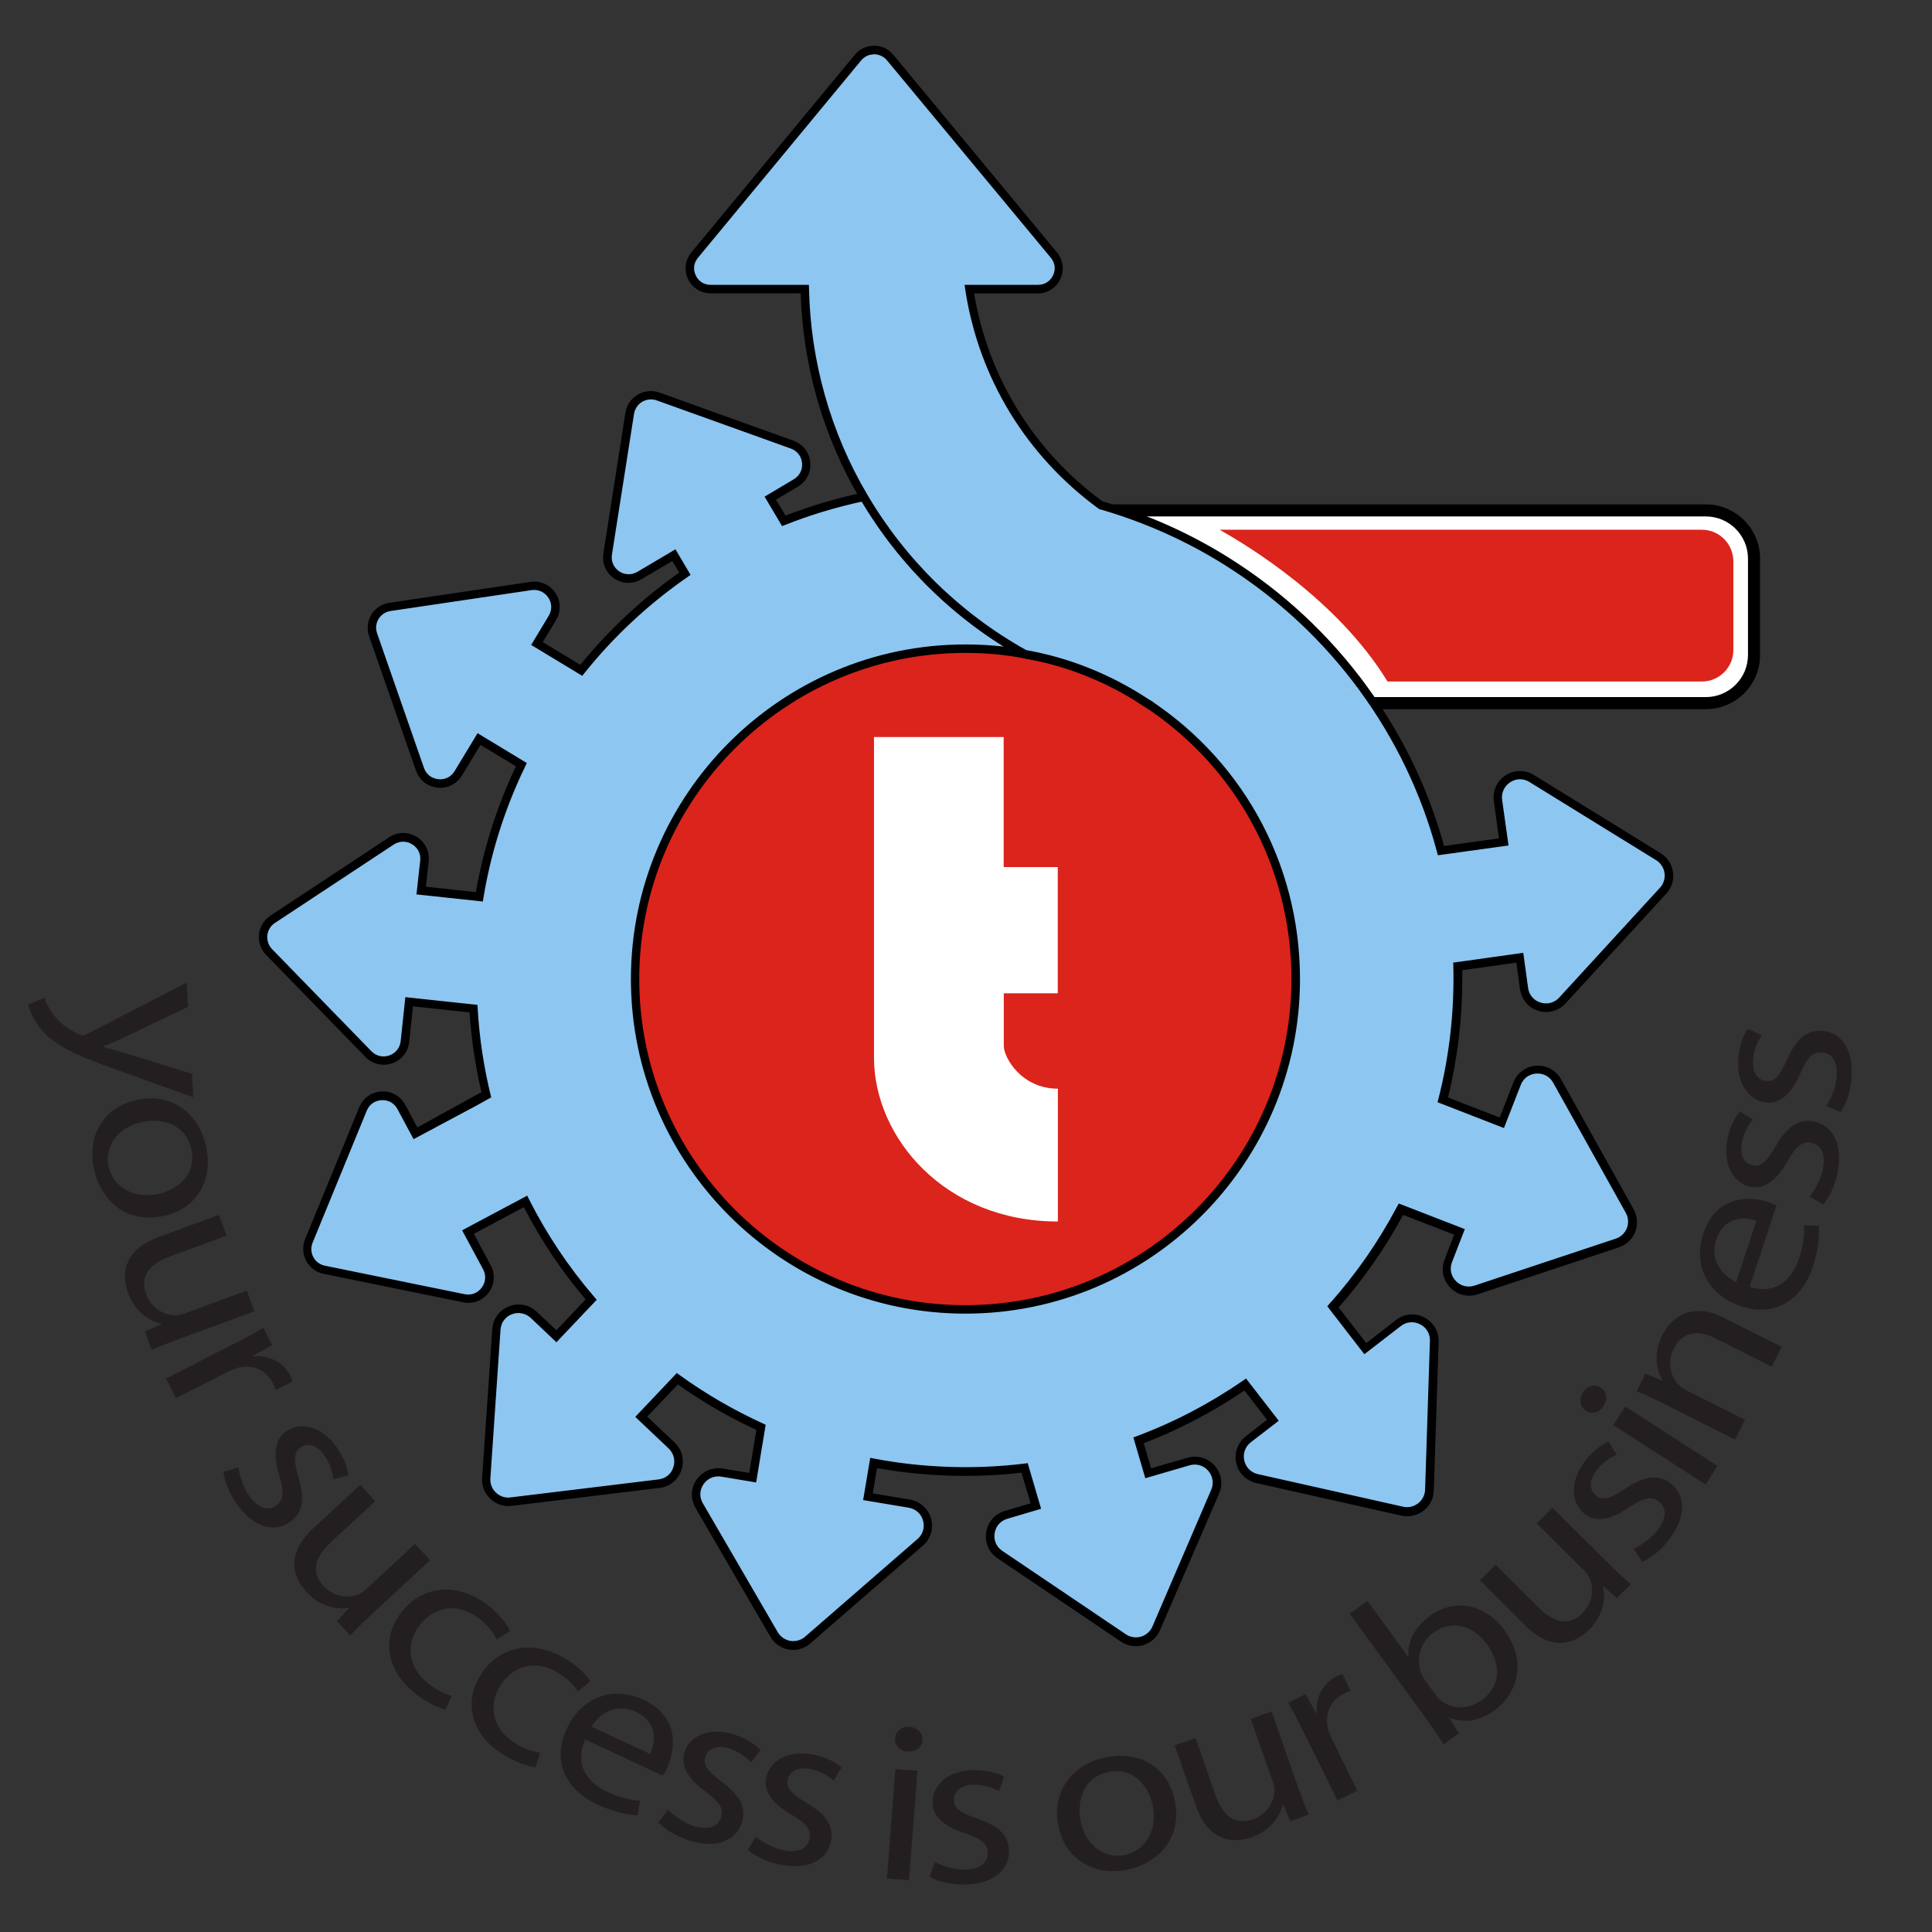
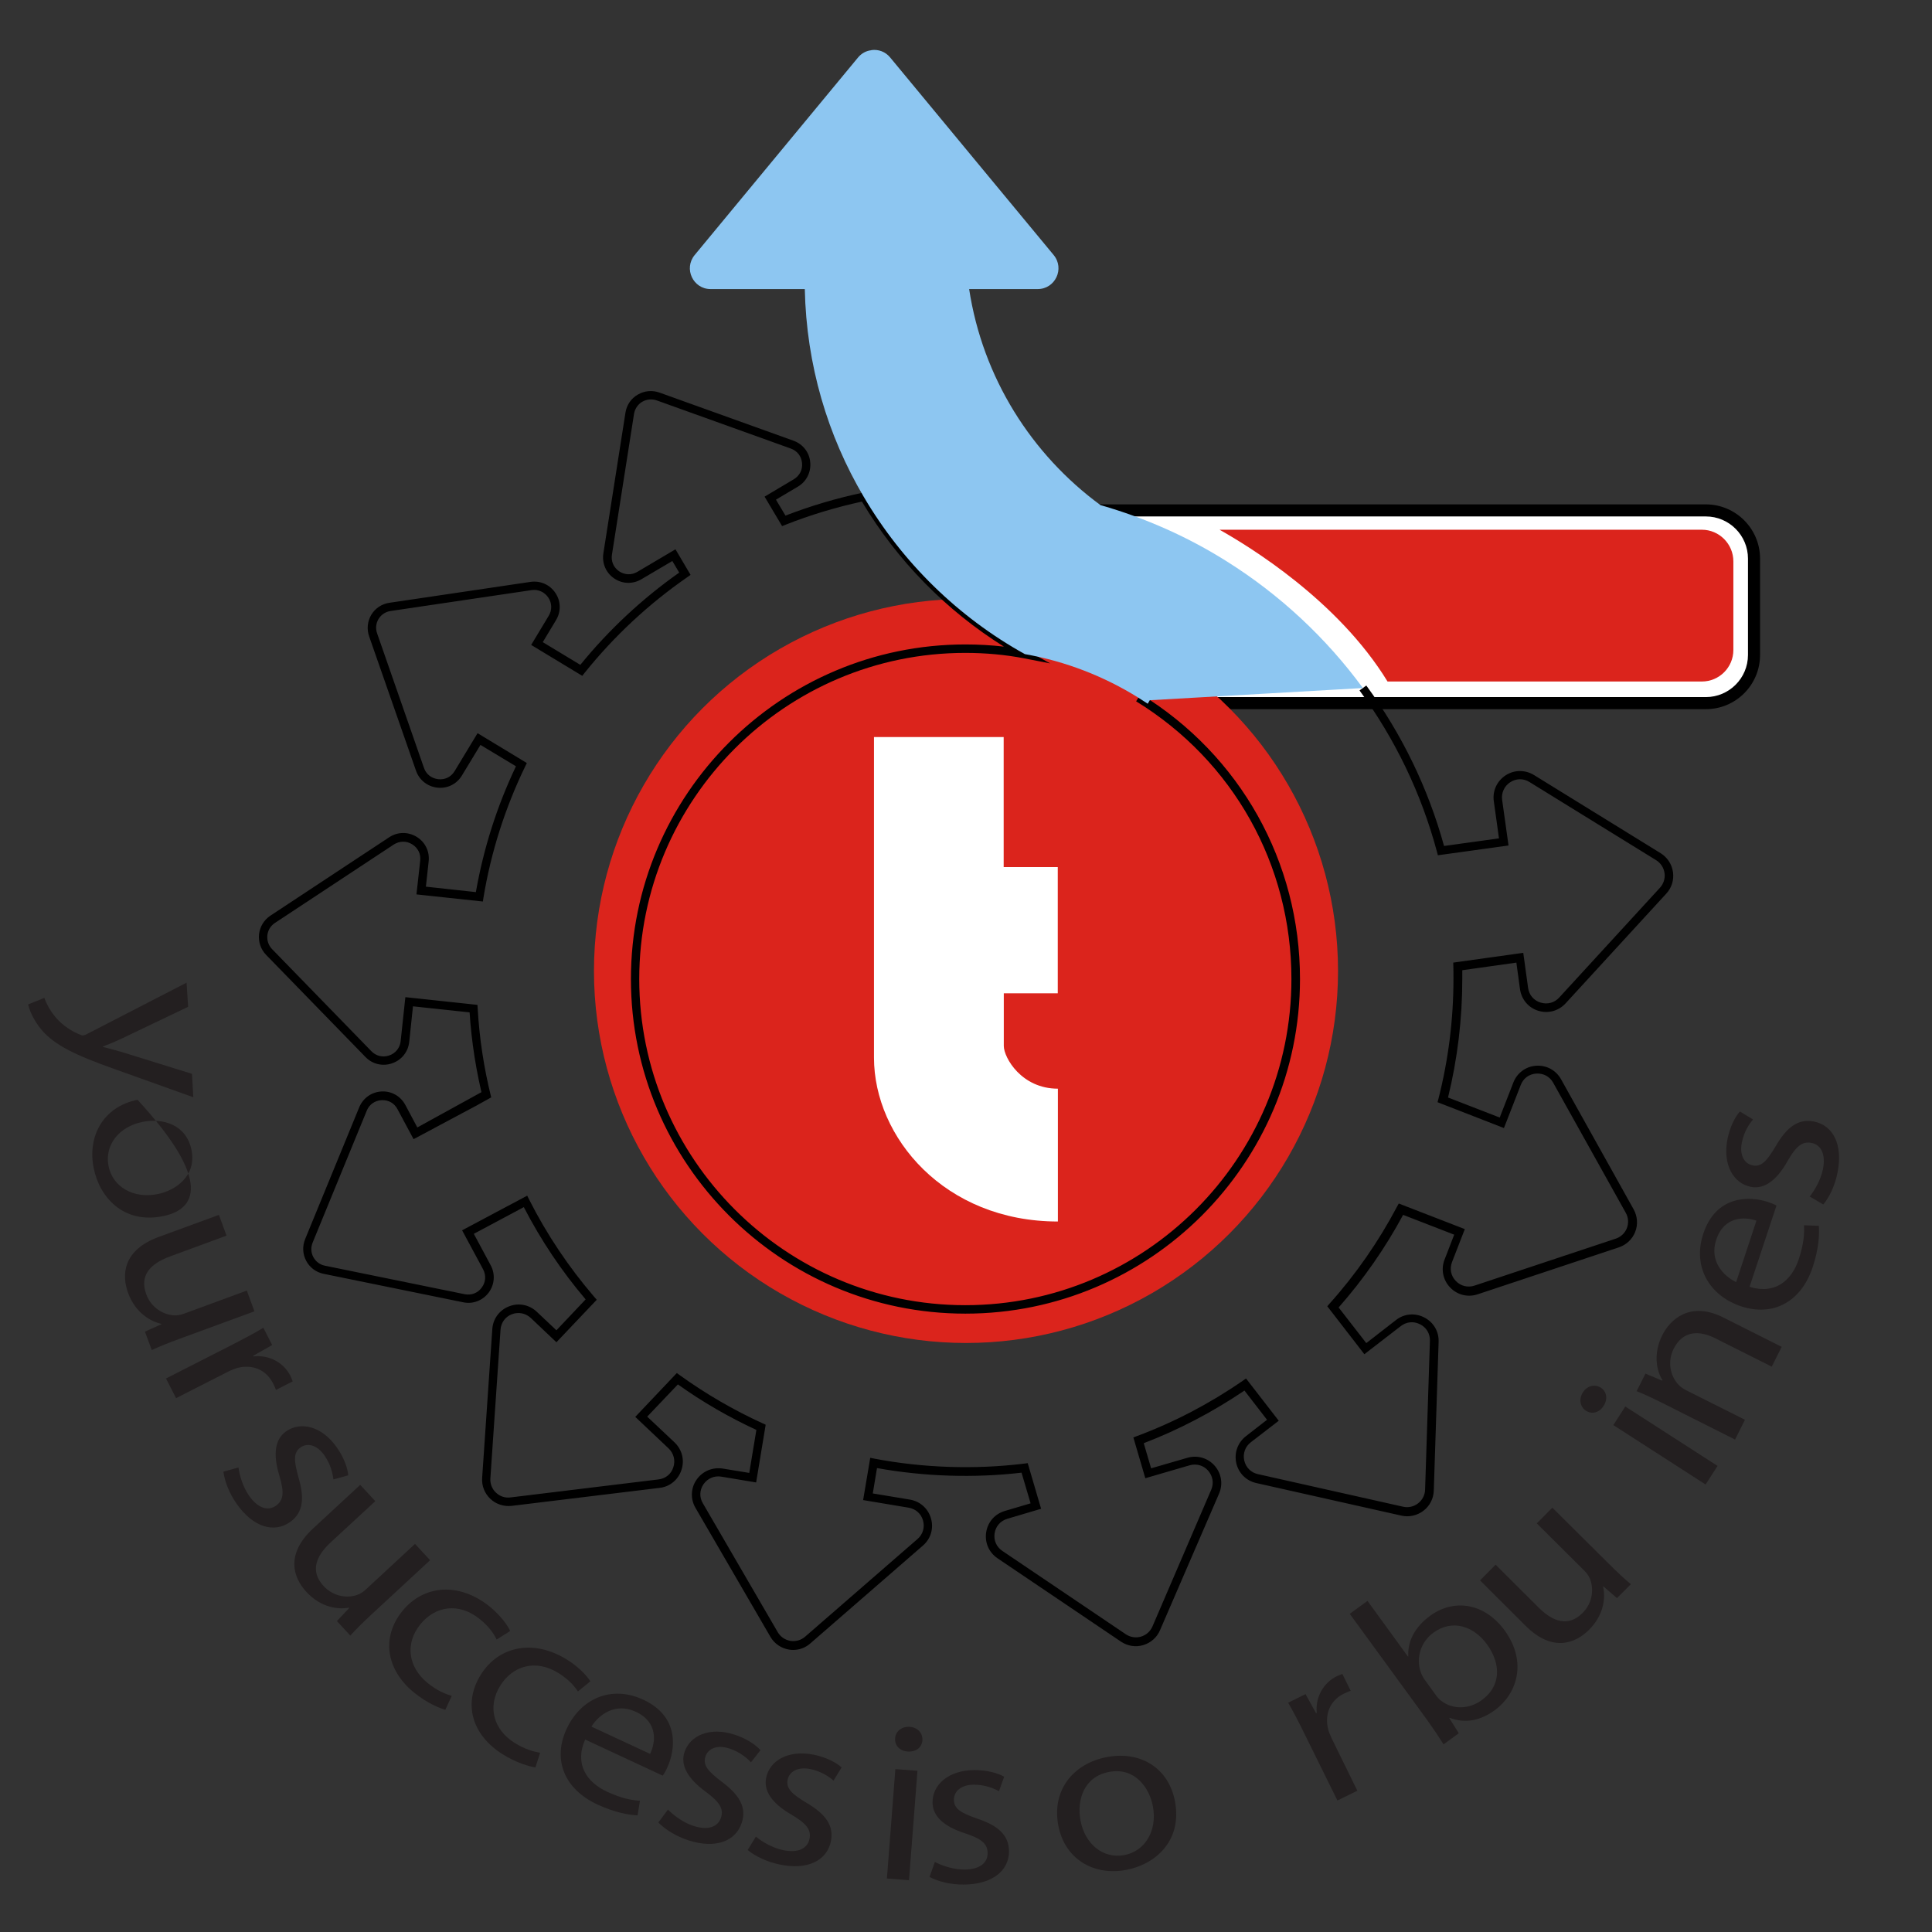
<svg xmlns="http://www.w3.org/2000/svg" version="1.1" id="_x31_" x="0px" y="0px" viewBox="0 0 160 160" style="enable-background:new 0 0 160 160;" xml:space="preserve">
  <rect x="0" y="0" width="160" height="160" fill="#333333" stroke="none" />
  <style type="text/css">
	.st0{fill:#FFFFFF;}
	.st1{fill:#DB241C;}
	.st2{fill:#8DC6F1;}
	.st3{fill:#231F20;}
</style>
  <g>
    <g>
      <path class="st0" d="M88.29,42.28h52.98c2.2,0,3.99,1.79,3.99,3.99v7.98c0,2.2-1.79,3.99-3.99,3.99H98.29" />
      <path d="M141.27,58.73H98.29v-1h42.98c1.92,0,3.49-1.56,3.49-3.49v-7.98c0-1.92-1.56-3.49-3.49-3.49H88.29v-1h52.98    c2.47,0,4.49,2.01,4.49,4.49v7.98C145.76,56.72,143.75,58.73,141.27,58.73z" />
    </g>
    <circle class="st1" cx="80" cy="80.41" r="30.81" />
    <path class="st1" d="M143.55,46.49v7.34c0,1.44-1.17,2.61-2.61,2.61h-26.03c-4.13-6.75-11.53-11.23-13.91-12.57h39.94   C142.38,43.87,143.55,45.05,143.55,46.49z" />
    <g>
-       <path class="st2" d="M112.87,56.98c2.93,4,5.15,8.55,6.47,13.47l5.2-0.72l-0.48-3.43c-0.21-1.54,1.47-2.64,2.79-1.82l10.5,6.48    c0.98,0.61,1.17,1.96,0.39,2.81l-8.34,9.09c-1.05,1.15-2.96,0.56-3.18-0.99l-0.35-2.55l-5.14,0.72c0.01,0.34,0.01,0.68,0.01,1.03    c0,3.46-0.43,6.81-1.25,10.02l4.89,1.9l1.26-3.23c0.56-1.45,2.56-1.59,3.32-0.23l6.01,10.77c0.56,1.01,0.07,2.28-1.03,2.64    l-11.7,3.89c-1.48,0.49-2.86-0.96-2.3-2.41l0.93-2.4l-4.85-1.88c-1.55,2.93-3.44,5.64-5.63,8.09l2.68,3.46l2.74-2.12    c1.23-0.96,3.02-0.04,2.97,1.51l-0.4,12.33c-0.04,1.15-1.12,1.99-2.25,1.74l-12.03-2.7c-1.52-0.35-1.96-2.3-0.72-3.26l2.03-1.57    l-2.29-2.96c-2.73,1.88-5.69,3.44-8.84,4.62l0.8,2.73l3.33-0.97c1.49-0.44,2.82,1.06,2.21,2.49l-4.87,11.33    c-0.45,1.06-1.76,1.45-2.72,0.8l-10.22-6.9c-1.29-0.87-0.98-2.85,0.51-3.29l2.47-0.73l-0.93-3.16c-1.62,0.2-3.26,0.3-4.93,0.3    c-2.59,0-5.12-0.24-7.58-0.71l-0.47,2.8l3.42,0.57c1.54,0.25,2.08,2.18,0.91,3.2l-9.31,8.09c-0.88,0.76-2.22,0.53-2.8-0.46    l-6.2-10.67c-0.79-1.34,0.35-2.99,1.89-2.74l2.54,0.42l0.69-4.17c-2.45-1.11-4.77-2.46-6.93-4.02l-2.99,3.15l2.52,2.38    c1.12,1.07,0.5,2.98-1.05,3.16l-12.25,1.49c-1.14,0.13-2.13-0.8-2.05-1.96l0.84-12.3c0.1-1.56,1.97-2.28,3.1-1.21l1.87,1.77    l2.88-3.04c-2.13-2.47-3.96-5.2-5.44-8.13l-4.76,2.54l1.57,2.92c0.7,1.32-0.45,2.86-1.91,2.56l-11.57-2.36    c-1.08-0.22-1.69-1.37-1.27-2.39l4.48-10.92c0.57-1.38,2.48-1.48,3.18-0.16l1.16,2.17c0,0,5.49-2.94,5.87-3.17    c-0.56-2.31-0.92-4.7-1.06-7.15l-5.33-0.57l-0.35,3.3c-0.16,1.48-1.98,2.11-3.02,1.04l-8.23-8.46c-0.77-0.79-0.63-2.09,0.29-2.7    l9.85-6.5c1.25-0.82,2.89,0.18,2.73,1.66l-0.27,2.45l4.82,0.52c0.64-3.86,1.83-7.53,3.48-10.94l-3.51-2.12l-1.72,2.84    c-0.77,1.27-2.68,1.07-3.17-0.34L30.9,52.58c-0.37-1.05,0.31-2.16,1.4-2.32l11.68-1.73c1.47-0.22,2.54,1.38,1.76,2.65l-1.27,2.11    l3.67,2.22c2.45-3.06,5.35-5.76,8.58-8l-0.91-1.54l-2.86,1.69c-1.28,0.76-2.87-0.31-2.63-1.79l1.83-11.66    c0.18-1.09,1.3-1.75,2.34-1.38l11.11,3.99c1.4,0.5,1.58,2.41,0.3,3.17l-2.12,1.26l1.12,1.88c2.12-0.84,4.34-1.51,6.63-1.99    c3.2,5.44,7.81,9.96,13.34,13.03c-1.6-0.31-3.25-0.46-4.94-0.46c-15.11,0-27.35,12.25-27.35,27.36s12.24,27.36,27.35,27.36    s27.36-12.25,27.36-27.36c0-9.86-5.21-18.49-13.03-23.3" />
      <path d="M39.44,91.57l-5.19,2.77l-1.33-2.48c-0.26-0.5-0.74-0.77-1.31-0.75c-0.56,0.03-1.03,0.35-1.24,0.88l-4.48,10.92    c-0.16,0.39-0.14,0.83,0.06,1.2c0.2,0.37,0.55,0.63,0.96,0.71l11.57,2.36c0.55,0.11,1.08-0.09,1.41-0.54    c0.34-0.45,0.38-1.02,0.12-1.52l-1.74-3.23l5.39-2.87l0.16,0.32c1.46,2.89,3.28,5.6,5.39,8.06l0.21,0.24l-3.34,3.52l-2.12-2.01    c-0.43-0.4-1.03-0.52-1.57-0.31c-0.55,0.21-0.9,0.7-0.94,1.29l-0.84,12.3c-0.03,0.45,0.14,0.88,0.46,1.18    c0.32,0.31,0.76,0.46,1.21,0.4l12.25-1.49c0.59-0.07,1.05-0.44,1.23-1c0.19-0.56,0.04-1.15-0.38-1.56l-2.77-2.62l3.44-3.63    l0.25,0.18c2.15,1.55,4.46,2.89,6.87,3.99l0.24,0.11l-0.79,4.78l-2.88-0.48c-0.59-0.1-1.15,0.15-1.48,0.63    c-0.33,0.49-0.35,1.08-0.05,1.58l6.2,10.67c0.22,0.38,0.6,0.64,1.04,0.72c0.43,0.07,0.89-0.05,1.23-0.35l9.31-8.09    c0.44-0.38,0.61-0.97,0.45-1.53c-0.16-0.57-0.61-0.96-1.19-1.06l-3.77-0.63l0.59-3.5l0.35,0.07c4.03,0.77,8.33,0.91,12.4,0.41    l0.29-0.04l1.11,3.78l-2.8,0.83c-0.57,0.17-0.96,0.62-1.05,1.2c-0.09,0.58,0.15,1.13,0.64,1.46l10.22,6.9    c0.37,0.25,0.83,0.32,1.26,0.2c0.43-0.13,0.77-0.43,0.95-0.84l4.87-11.33c0.23-0.54,0.13-1.13-0.26-1.58    c-0.39-0.44-0.97-0.6-1.53-0.44l-3.67,1.07l-0.99-3.38l0.3-0.11c3.08-1.15,6.02-2.69,8.76-4.58l0.27-0.19l2.71,3.5l-2.31,1.78    c-0.47,0.36-0.67,0.93-0.55,1.5c0.13,0.58,0.55,1.01,1.13,1.14l12.03,2.7c0.44,0.1,0.89-0.01,1.24-0.28s0.57-0.69,0.58-1.13    l0.4-12.33c0.02-0.58-0.29-1.11-0.82-1.37c-0.53-0.27-1.12-0.21-1.59,0.15l-3.02,2.33l-3.07-3.97l0.19-0.22    c2.18-2.43,4.05-5.13,5.58-8.02l0.15-0.27l5.47,2.12l-1.06,2.73c-0.21,0.55-0.1,1.13,0.31,1.56c0.41,0.43,0.99,0.57,1.55,0.39    l11.7-3.89c0.42-0.14,0.76-0.46,0.92-0.87c0.16-0.42,0.13-0.88-0.09-1.27l-6.01-10.77c-0.29-0.52-0.81-0.8-1.41-0.76    c-0.59,0.04-1.07,0.39-1.28,0.95l-1.39,3.56l-5.5-2.14l0.08-0.3c0.82-3.22,1.24-6.56,1.24-9.93c0-0.35,0-0.68-0.01-1.02    l-0.01-0.31l5.8-0.81l0.4,2.9c0.08,0.59,0.47,1.05,1.04,1.22c0.56,0.17,1.14,0.02,1.54-0.42l8.34-9.09    c0.3-0.33,0.44-0.77,0.38-1.21s-0.31-0.83-0.69-1.07l-10.5-6.48c-0.5-0.31-1.09-0.3-1.59,0.02c-0.49,0.32-0.75,0.88-0.67,1.46    l0.53,3.78l-5.85,0.81l-0.08-0.3c-1.29-4.81-3.45-9.31-6.41-13.35l0.56-0.41c2.95,4.03,5.12,8.5,6.44,13.29l4.55-0.63l-0.43-3.08    c-0.12-0.85,0.26-1.67,0.98-2.14s1.61-0.47,2.34-0.03l10.5,6.48c0.56,0.35,0.93,0.92,1.02,1.57c0.09,0.65-0.11,1.29-0.55,1.77    l-8.34,9.09c-0.58,0.63-1.44,0.87-2.26,0.62s-1.4-0.94-1.52-1.79l-0.3-2.2l-4.48,0.63c0,0.24,0,0.48,0,0.73    c0,3.32-0.4,6.62-1.18,9.81l4.28,1.66l1.13-2.9c0.31-0.8,1.03-1.33,1.88-1.39c0.86-0.06,1.65,0.37,2.07,1.12l6.01,10.77    c0.32,0.58,0.37,1.26,0.13,1.87c-0.24,0.61-0.73,1.07-1.35,1.28l-11.7,3.89c-0.82,0.27-1.69,0.05-2.28-0.57s-0.77-1.5-0.46-2.3    l0.8-2.07l-4.23-1.64c-1.48,2.75-3.28,5.33-5.34,7.67l2.29,2.95l2.46-1.91c0.67-0.53,1.57-0.61,2.33-0.22    c0.77,0.39,1.23,1.16,1.2,2.02l-0.4,12.33c-0.02,0.65-0.33,1.26-0.85,1.66s-1.19,0.55-1.82,0.41l-12.03-2.7    c-0.84-0.19-1.48-0.83-1.66-1.67c-0.18-0.83,0.12-1.68,0.8-2.21l1.75-1.36l-1.87-2.42c-2.62,1.77-5.42,3.24-8.34,4.36l0.61,2.08    l3-0.87c0.81-0.24,1.68,0,2.25,0.64s0.72,1.53,0.38,2.32L96.07,135c-0.25,0.6-0.76,1.05-1.39,1.24s-1.3,0.08-1.85-0.29l-10.22-6.9    c-0.71-0.48-1.07-1.3-0.94-2.15s0.72-1.53,1.55-1.77l2.13-0.63l-0.75-2.54c-3.95,0.46-8.08,0.32-11.97-0.38l-0.35,2.1l3.07,0.51    c0.84,0.14,1.51,0.73,1.75,1.56c0.24,0.83-0.02,1.69-0.67,2.25l-9.31,8.09c-0.4,0.36-0.91,0.55-1.43,0.55    c-0.12,0-0.24-0.01-0.36-0.03c-0.64-0.11-1.2-0.49-1.53-1.06l-6.2-10.67c-0.43-0.73-0.4-1.63,0.08-2.33    c0.49-0.71,1.32-1.06,2.17-0.93l2.2,0.36l0.59-3.56c-2.27-1.05-4.46-2.31-6.5-3.77l-2.54,2.67l2.27,2.14    c0.62,0.6,0.84,1.47,0.56,2.29c-0.27,0.81-0.97,1.38-1.81,1.47l-12.25,1.49c-0.65,0.07-1.3-0.14-1.77-0.59s-0.72-1.08-0.67-1.74    l0.84-12.3c0.05-0.85,0.58-1.58,1.38-1.89c0.8-0.32,1.69-0.14,2.31,0.45l1.62,1.53l2.42-2.56c-1.99-2.34-3.71-4.91-5.12-7.64    l-4.14,2.21l1.4,2.61c0.39,0.73,0.32,1.6-0.17,2.26c-0.5,0.66-1.31,0.97-2.11,0.8l-11.57-2.36c-0.62-0.13-1.14-0.52-1.43-1.07    c-0.3-0.56-0.33-1.21-0.09-1.8l4.48-10.92c0.32-0.77,1.03-1.27,1.86-1.31c0.82-0.04,1.57,0.39,1.96,1.12l0.99,1.86l5.38-2.96    l0.1,0.74c-0.6-2.39-0.99-4.84-1.15-7.31l-4.69-0.5l-0.31,2.95c-0.09,0.82-0.63,1.5-1.42,1.77c-0.78,0.27-1.63,0.07-2.2-0.52    l-8.23-8.46c-0.44-0.45-0.65-1.07-0.59-1.7c0.07-0.63,0.41-1.19,0.93-1.54l9.85-6.5c0.69-0.46,1.56-0.47,2.27-0.04    s1.09,1.21,1,2.03l-0.23,2.1l4.14,0.45c0.63-3.6,1.74-7.1,3.32-10.42l-2.94-1.77l-1.54,2.54c-0.43,0.71-1.2,1.09-2.03,1    c-0.82-0.09-1.5-0.63-1.77-1.41L30.57,52.7c-0.21-0.6-0.14-1.25,0.18-1.79c0.33-0.54,0.87-0.9,1.5-0.99l11.68-1.73    c0.82-0.12,1.61,0.23,2.07,0.92s0.47,1.55,0.04,2.26l-1.09,1.81l3.11,1.88c2.36-2.9,5.11-5.47,8.19-7.64l-0.57-0.96l-2.56,1.51    c-0.71,0.42-1.58,0.4-2.26-0.07c-0.68-0.46-1.02-1.26-0.89-2.08l1.83-11.66c0.1-0.62,0.47-1.17,1.02-1.48    c0.54-0.32,1.19-0.38,1.79-0.17l11.11,3.99c0.77,0.28,1.31,0.96,1.38,1.78c0.08,0.82-0.31,1.6-1.02,2.02l-1.82,1.08l0.79,1.32    c2.07-0.8,4.22-1.44,6.41-1.9l0.25-0.05l0.13,0.22c3.18,5.41,7.75,9.87,13.21,12.9l1.92,1.07l-2.16-0.42    c-1.55-0.3-3.19-0.45-4.87-0.45c-14.89,0-27,12.12-27,27.01s12.11,27.01,27,27.01s27.01-12.12,27.01-27.01    c0-9.45-4.81-18.05-12.86-23l0.37-0.6c8.26,5.08,13.2,13.9,13.2,23.6c0,15.28-12.43,27.71-27.71,27.71    c-15.27,0-27.7-12.43-27.7-27.71s12.43-27.71,27.7-27.71c1.08,0,2.15,0.06,3.19,0.18c-4.8-3-8.84-7.12-11.76-12.01    c-2.16,0.47-4.29,1.11-6.33,1.92l-0.28,0.11l-1.45-2.44l2.42-1.44c0.48-0.29,0.74-0.79,0.68-1.35c-0.05-0.56-0.4-1-0.92-1.19    l-11.11-3.99c-0.4-0.14-0.83-0.1-1.2,0.11c-0.36,0.21-0.61,0.58-0.68,0.99l-1.83,11.66c-0.09,0.56,0.13,1.07,0.59,1.39    c0.46,0.31,1.03,0.33,1.51,0.05l3.16-1.87l1.25,2.12l-0.27,0.19c-3.22,2.23-6.08,4.9-8.51,7.93l-0.19,0.24l-4.23-2.56L45.44,51    c0.29-0.48,0.28-1.04-0.03-1.51c-0.31-0.46-0.83-0.7-1.38-0.62L32.35,50.6c-0.42,0.06-0.78,0.3-1,0.66s-0.26,0.79-0.12,1.19    l3.88,11.14c0.18,0.53,0.63,0.88,1.19,0.94c0.56,0.06,1.06-0.19,1.35-0.67l1.9-3.14l4.08,2.47l-0.14,0.29    c-1.67,3.45-2.83,7.1-3.45,10.85l-0.05,0.33l-5.5-0.59l0.31-2.8c0.06-0.55-0.19-1.06-0.67-1.35c-0.48-0.3-1.05-0.28-1.52,0.02    l-9.85,6.5c-0.35,0.23-0.58,0.61-0.62,1.03s0.1,0.83,0.39,1.13l8.23,8.46c0.39,0.4,0.94,0.53,1.47,0.35    c0.53-0.18,0.89-0.63,0.95-1.18l0.39-3.65l5.97,0.64l0.02,0.3c0.14,2.49,0.52,4.95,1.12,7.36" />
    </g>
    <g>
      <path class="st2" d="M112.87,56.98c-3.05-4.16-6.88-7.73-11.26-10.48c-3.2-2.02-6.72-3.59-10.44-4.66c-0.01,0-0.02,0-0.02,0    c-5.73-4.2-9.77-10.57-10.89-17.9h5.67c1.46,0,2.26-1.69,1.33-2.82l-6.54-7.9l-7-8.46c-0.4-0.49-0.99-0.69-1.56-0.61v0.01    c-0.41,0.04-0.81,0.25-1.1,0.6L57.53,21.12c-0.93,1.13-0.13,2.82,1.32,2.82h7.8c0.13,6.27,1.89,12.14,4.88,17.2    c3.2,5.44,7.81,9.96,13.34,13.03c3.39,0.6,6.56,1.84,9.39,3.6l0.79,0.51l0.17-0.29" />
-       <path d="M95.17,58.77l-1.1-0.7c-2.85-1.77-5.97-2.97-9.26-3.55l-0.11-0.04c-5.57-3.09-10.23-7.64-13.47-13.16    c-3.04-5.14-4.74-11.02-4.92-17.03h-7.46c-0.81,0-1.52-0.45-1.87-1.18s-0.24-1.58,0.28-2.21L70.79,4.54    c0.27-0.33,0.63-0.56,1.02-0.67V3.86l0.3-0.05c0.72-0.1,1.42,0.17,1.88,0.74L87.53,20.9c0.52,0.63,0.62,1.47,0.28,2.21    s-1.07,1.19-1.88,1.19h-5.26c1.16,6.92,4.92,13.02,10.63,17.22c3.75,1.08,7.28,2.66,10.5,4.69c4.43,2.78,8.26,6.34,11.36,10.57    l-0.56,0.41c-3.05-4.16-6.8-7.65-11.16-10.39c-3.16-1.99-6.62-3.54-10.3-4.61h-0.06l-0.11-0.07c-6-4.4-9.92-10.83-11.03-18.13    l-0.06-0.4h6.08c0.55,0,1.01-0.29,1.25-0.79s0.16-1.04-0.19-1.46L73.45,4.99c-0.26-0.32-0.67-0.49-1.06-0.5l-0.2,0.03    C71.86,4.55,71.55,4.73,71.32,5L57.8,21.35c-0.35,0.42-0.42,0.97-0.18,1.46c0.23,0.49,0.69,0.78,1.23,0.78h8.14L67,23.94    c0.13,6,1.79,11.89,4.83,17.03c3.17,5.39,7.72,9.84,13.16,12.87c3.36,0.6,6.54,1.83,9.46,3.64l0.8,0.51V58l0.29,0.17L95.17,58.77z    " />
    </g>
    <path class="st0" d="M83.13,82.26v4.36c0,0.96,1.46,3.54,4.48,3.54v11c-9.4,0-15.23-6.99-15.23-13.57V61.04h10.74v10.77h4.48v10.45   C87.6,82.26,83.13,82.26,83.13,82.26z" />
    <g>
      <g>
        <path class="st3" d="M15.58,83.38l-5.23,2.5c-0.58,0.29-1.28,0.58-1.82,0.78v0.04c0.55,0.16,1.26,0.32,1.93,0.54l5.44,1.69     l0.11,1.94L9.39,88.5c-3.19-1.13-4.81-1.94-5.88-3.13c-0.75-0.88-1.08-1.73-1.18-2.19l1.34-0.54c0.16,0.45,0.46,1.04,0.9,1.56     c0.38,0.48,1.06,1.05,1.92,1.43c0.17,0.07,0.31,0.13,0.4,0.12c0.09-0.01,0.22-0.06,0.42-0.17l8.14-4.2L15.58,83.38z" />
-         <path class="st3" d="M13.48,100.72c-3.29,0.66-5.25-1.61-5.72-3.98c-0.54-2.66,0.81-5.1,3.63-5.66c2.96-0.6,5.15,1.24,5.7,3.96     C17.66,97.88,16.19,100.18,13.48,100.72z M11.81,92.91c-1.95,0.39-3.17,1.91-2.82,3.67c0.35,1.72,2.06,2.71,4.06,2.31     c1.51-0.3,3.24-1.52,2.81-3.65C15.44,93.14,13.49,92.57,11.81,92.91z" />
+         <path class="st3" d="M13.48,100.72c-3.29,0.66-5.25-1.61-5.72-3.98c-0.54-2.66,0.81-5.1,3.63-5.66C17.66,97.88,16.19,100.18,13.48,100.72z M11.81,92.91c-1.95,0.39-3.17,1.91-2.82,3.67c0.35,1.72,2.06,2.71,4.06,2.31     c1.51-0.3,3.24-1.52,2.81-3.65C15.44,93.14,13.49,92.57,11.81,92.91z" />
        <path class="st3" d="M14.88,110.87c-0.9,0.33-1.67,0.63-2.31,0.94L12,110.28l1.36-0.61l-0.01-0.04     c-0.84-0.18-2.12-0.87-2.74-2.55c-0.55-1.49-0.44-3.55,2.53-4.64l4.99-1.83l0.63,1.72l-4.7,1.73c-1.62,0.6-2.52,1.57-1.95,3.12     c0.42,1.15,1.44,1.69,2.26,1.75c0.25,0.02,0.55-0.02,0.85-0.13l5.22-1.92l0.63,1.72L14.88,110.87z" />
        <path class="st3" d="M19.32,111.32c0.95-0.49,1.76-0.92,2.49-1.36l0.73,1.43l-1.57,0.89l0.03,0.05c1.29-0.14,2.49,0.51,3.05,1.61     c0.08,0.17,0.13,0.31,0.19,0.46l-1.39,0.71c-0.05-0.18-0.14-0.35-0.25-0.57c-0.59-1.15-1.77-1.58-2.99-1.24     c-0.22,0.07-0.48,0.17-0.71,0.29l-4.32,2.2l-0.83-1.63L19.32,111.32z" />
        <path class="st3" d="M19.75,121.53c0.08,0.63,0.36,1.61,0.89,2.36c0.76,1.07,1.59,1.25,2.22,0.8c0.64-0.46,0.68-1.12,0.28-2.47     c-0.57-1.85-0.34-3.05,0.55-3.68c1.2-0.84,2.95-0.45,4.19,1.31c0.59,0.83,0.91,1.71,0.96,2.33l-1.23,0.34     c-0.05-0.45-0.21-1.23-0.75-2c-0.63-0.89-1.42-1.04-1.97-0.65c-0.61,0.43-0.55,1.1-0.18,2.45c0.52,1.75,0.41,2.95-0.69,3.73     c-1.32,0.93-3.04,0.44-4.4-1.48c-0.64-0.9-1.01-1.89-1.12-2.69L19.75,121.53z" />
        <path class="st3" d="M30.78,133.69c-0.7,0.65-1.29,1.23-1.77,1.76l-1.11-1.2l1.02-1.08l-0.03-0.03c-0.85,0.16-2.29,0.02-3.51-1.3     c-1.08-1.16-1.78-3.1,0.55-5.26l3.9-3.61l1.25,1.35l-3.68,3.4c-1.27,1.17-1.72,2.42-0.6,3.63c0.84,0.9,1.98,1.01,2.76,0.74     c0.24-0.08,0.5-0.23,0.73-0.45l4.08-3.78l1.25,1.35L30.78,133.69z" />
        <path class="st3" d="M36.88,141.6c-0.5-0.14-1.53-0.57-2.58-1.42c-2.36-1.92-2.72-4.62-0.97-6.77c1.77-2.17,4.71-2.41,7.26-0.33     c0.84,0.69,1.43,1.48,1.66,1.99l-1.12,0.71c-0.21-0.44-0.6-1.05-1.38-1.68c-1.79-1.46-3.75-1.05-4.93,0.41     c-1.33,1.63-0.98,3.58,0.57,4.85c0.81,0.66,1.48,0.92,2.02,1.09L36.88,141.6z" />
        <path class="st3" d="M44.34,146.37c-0.52-0.08-1.59-0.38-2.73-1.1c-2.58-1.63-3.26-4.25-1.78-6.6c1.49-2.36,4.38-2.96,7.17-1.2     c0.92,0.58,1.6,1.3,1.89,1.77l-1.03,0.84c-0.26-0.41-0.72-0.96-1.57-1.5c-1.96-1.24-3.85-0.59-4.85,1     c-1.12,1.78-0.54,3.67,1.15,4.74c0.88,0.56,1.58,0.73,2.14,0.84L44.34,146.37z" />
        <path class="st3" d="M48.46,144.06c-0.9,2.04,0.13,3.54,1.81,4.32c1.19,0.55,2.02,0.71,2.73,0.75l-0.2,1.21     c-0.7-0.03-1.85-0.22-3.31-0.89c-2.82-1.31-3.72-3.77-2.57-6.26c1.15-2.49,3.68-3.67,6.35-2.43c3.01,1.4,2.69,4.1,1.99,5.62     c-0.14,0.31-0.26,0.52-0.38,0.67L48.46,144.06z M53.84,145.25c0.45-0.93,0.69-2.62-1.19-3.49c-1.7-0.79-3.06,0.25-3.67,1.23     L53.84,145.25z" />
        <path class="st3" d="M55.32,149.86c0.44,0.46,1.25,1.08,2.13,1.36c1.25,0.4,2.02,0.04,2.26-0.69c0.24-0.75-0.13-1.3-1.26-2.14     c-1.56-1.14-2.1-2.24-1.77-3.27c0.45-1.39,2.09-2.13,4.13-1.47c0.97,0.31,1.75,0.82,2.17,1.29l-0.79,1.01     c-0.31-0.34-0.9-0.86-1.8-1.15c-1.03-0.33-1.76,0.02-1.97,0.67c-0.23,0.71,0.22,1.22,1.33,2.07c1.47,1.09,2.1,2.12,1.68,3.41     c-0.5,1.54-2.17,2.18-4.41,1.46c-1.05-0.34-1.94-0.91-2.5-1.48L55.32,149.86z" />
        <path class="st3" d="M62.6,152.1c0.49,0.41,1.36,0.94,2.26,1.12c1.29,0.27,2.02-0.17,2.18-0.93c0.16-0.77-0.27-1.28-1.48-2     c-1.67-0.96-2.33-2-2.11-3.07c0.3-1.43,1.85-2.33,3.96-1.9c1,0.21,1.83,0.63,2.29,1.05l-0.67,1.09c-0.34-0.3-0.99-0.76-1.91-0.95     c-1.06-0.22-1.75,0.21-1.89,0.87c-0.15,0.74,0.35,1.19,1.54,1.91c1.58,0.92,2.31,1.88,2.04,3.21c-0.33,1.58-1.93,2.4-4.24,1.91     c-1.08-0.22-2.03-0.69-2.65-1.2L62.6,152.1z" />
        <path class="st3" d="M73.45,155.57l0.7-9.06l1.83,0.14l-0.7,9.06L73.45,155.57z M76.39,144.13c-0.04,0.56-0.51,0.98-1.24,0.92     c-0.67-0.05-1.07-0.53-1.02-1.1c0.04-0.56,0.54-0.99,1.22-0.94C76.01,143.06,76.43,143.55,76.39,144.13z" />
        <path class="st3" d="M77.42,154.2c0.57,0.3,1.53,0.63,2.44,0.63c1.31,0,1.94-0.59,1.93-1.36c0-0.79-0.53-1.2-1.86-1.64     c-1.84-0.59-2.7-1.47-2.7-2.56c-0.01-1.47,1.32-2.67,3.47-2.68c1.02,0,1.92,0.24,2.46,0.55l-0.43,1.2     c-0.4-0.22-1.13-0.54-2.07-0.54c-1.08,0-1.67,0.57-1.66,1.25c0,0.75,0.59,1.09,1.9,1.55c1.73,0.57,2.65,1.36,2.66,2.71     c0.01,1.61-1.39,2.75-3.74,2.76c-1.11,0.01-2.13-0.25-2.84-0.63L77.42,154.2z" />
        <path class="st3" d="M97.31,149.2c0.61,3.3-1.68,5.22-4.06,5.66c-2.67,0.5-5.09-0.89-5.61-3.71c-0.55-2.97,1.32-5.13,4.04-5.64     C94.54,144.98,96.81,146.49,97.31,149.2z M89.48,150.75c0.36,1.96,1.87,3.21,3.63,2.88c1.72-0.32,2.74-2.02,2.37-4.03     c-0.28-1.51-1.47-3.26-3.61-2.86C89.76,147.12,89.17,149.07,89.48,150.75z" />
-         <path class="st3" d="M107.48,147.95c0.32,0.9,0.61,1.68,0.91,2.33l-1.53,0.54l-0.59-1.37l-0.04,0.01c-0.19,0.84-0.9,2.1-2.59,2.7     c-1.5,0.52-3.55,0.39-4.6-2.6l-1.76-5.01l1.73-0.61l1.66,4.73c0.57,1.63,1.53,2.55,3.09,2c1.16-0.41,1.71-1.42,1.78-2.23     c0.02-0.25-0.02-0.55-0.12-0.85l-1.84-5.24l1.73-0.61L107.48,147.95z" />
        <path class="st3" d="M108,143.52c-0.47-0.96-0.9-1.78-1.32-2.51l1.44-0.71l0.87,1.58l0.06-0.03c-0.13-1.3,0.55-2.48,1.65-3.03     c0.17-0.08,0.31-0.13,0.47-0.19l0.69,1.4c-0.19,0.05-0.35,0.13-0.58,0.24c-1.16,0.57-1.6,1.75-1.28,2.97     c0.06,0.22,0.17,0.48,0.28,0.72l2.13,4.34l-1.65,0.81L108,143.52z" />
        <path class="st3" d="M111.78,133.65l1.47-1.07l3.35,4.61l0.03-0.02c-0.07-1.2,0.5-2.4,1.81-3.36c2.04-1.48,4.56-1,6.17,1.22     c1.91,2.63,1,5.28-0.82,6.6c-1.18,0.86-2.42,1.13-3.74,0.63l-0.03,0.02l0.79,1.26l-1.26,0.92c-0.33-0.53-0.84-1.29-1.31-1.95     L111.78,133.65z M118.93,140.41c0.12,0.17,0.26,0.32,0.42,0.44c0.94,0.73,2.28,0.73,3.36-0.05c1.57-1.14,1.65-2.94,0.43-4.63     c-1.07-1.47-2.83-2.12-4.43-0.96c-1,0.72-1.48,2.05-1.05,3.27c0.07,0.2,0.17,0.41,0.32,0.62L118.93,140.41z" />
        <path class="st3" d="M133.23,129.5c0.68,0.67,1.28,1.24,1.83,1.7l-1.15,1.15l-1.12-0.97l-0.03,0.03c0.2,0.84,0.11,2.29-1.16,3.56     c-1.12,1.12-3.03,1.9-5.27-0.34l-3.76-3.75l1.29-1.3l3.55,3.54c1.22,1.22,2.49,1.62,3.65,0.46c0.87-0.87,0.92-2.02,0.63-2.79     c-0.09-0.23-0.25-0.49-0.48-0.71l-3.94-3.92l1.29-1.3L133.23,129.5z" />
-         <path class="st3" d="M135.29,128.26c0.58-0.27,1.43-0.82,1.99-1.55c0.8-1.04,0.71-1.9,0.1-2.36c-0.63-0.48-1.27-0.31-2.44,0.47     c-1.59,1.1-2.81,1.24-3.67,0.58c-1.17-0.89-1.31-2.68-0.01-4.39c0.62-0.81,1.36-1.38,1.94-1.62l0.69,1.08     c-0.42,0.18-1.12,0.56-1.68,1.31c-0.66,0.86-0.56,1.67-0.03,2.08c0.6,0.46,1.22,0.2,2.39-0.56c1.51-1.02,2.7-1.28,3.77-0.46     c1.28,0.98,1.33,2.77-0.1,4.65c-0.67,0.88-1.5,1.53-2.23,1.87L135.29,128.26z" />
        <path class="st3" d="M132.57,114.92c0.47,0.3,0.62,0.92,0.22,1.53c-0.36,0.56-0.98,0.69-1.45,0.38     c-0.47-0.31-0.62-0.95-0.25-1.52C131.45,114.75,132.08,114.61,132.57,114.92z M141.25,122.94l-7.64-4.92l0.99-1.54l7.64,4.92     L141.25,122.94z" />
        <path class="st3" d="M137.77,116.24c-0.86-0.43-1.54-0.75-2.23-1.03l0.73-1.45l1.39,0.58l0.02-0.04     c-0.53-0.83-0.76-2.25-0.01-3.74c0.63-1.25,2.27-2.85,5.05-1.45l4.83,2.43l-0.82,1.64l-4.68-2.35c-1.31-0.66-2.67-0.67-3.45,0.88     c-0.53,1.06-0.27,2.25,0.4,2.96c0.15,0.17,0.38,0.33,0.63,0.46l4.88,2.45l-0.82,1.64L137.77,116.24z" />
        <path class="st3" d="M144.89,106.57c2.13,0.66,3.5-0.54,4.08-2.3c0.41-1.25,0.47-2.08,0.43-2.8l1.23,0.05     c0.05,0.7,0,1.87-0.5,3.39c-0.97,2.95-3.32,4.13-5.92,3.28c-2.6-0.86-4.07-3.23-3.15-6.02c1.04-3.15,3.77-3.15,5.35-2.63     c0.32,0.11,0.55,0.2,0.71,0.3L144.89,106.57z M145.46,101.09c-0.97-0.34-2.68-0.38-3.33,1.58c-0.59,1.78,0.61,3.01,1.65,3.51     L145.46,101.09z" />
        <path class="st3" d="M149.87,99.09c0.4-0.49,0.92-1.37,1.1-2.27c0.25-1.29-0.19-2.02-0.95-2.17c-0.77-0.15-1.28,0.28-1.98,1.5     c-0.94,1.68-1.98,2.35-3.04,2.14c-1.44-0.28-2.35-1.83-1.94-3.94c0.2-1,0.61-1.83,1.03-2.3l1.09,0.66c-0.3,0.34-0.75,1-0.93,1.92     c-0.21,1.06,0.23,1.75,0.89,1.88c0.74,0.15,1.18-0.36,1.9-1.56c0.91-1.58,1.86-2.33,3.18-2.07c1.58,0.31,2.42,1.9,1.96,4.21     c-0.21,1.08-0.67,2.04-1.18,2.66L149.87,99.09z" />
-         <path class="st3" d="M151.25,91.58c0.35-0.53,0.77-1.46,0.85-2.37c0.12-1.31-0.41-1.98-1.18-2.05c-0.79-0.07-1.24,0.41-1.81,1.7     c-0.76,1.77-1.71,2.55-2.8,2.45c-1.46-0.13-2.54-1.57-2.35-3.71c0.09-1.02,0.41-1.89,0.78-2.4l1.16,0.54     c-0.26,0.37-0.64,1.07-0.72,2.01c-0.09,1.08,0.41,1.71,1.09,1.77c0.75,0.07,1.14-0.48,1.72-1.75c0.73-1.67,1.6-2.52,2.94-2.4     c1.61,0.14,2.61,1.63,2.4,3.98c-0.1,1.1-0.45,2.1-0.89,2.77L151.25,91.58z" />
      </g>
    </g>
  </g>
</svg>